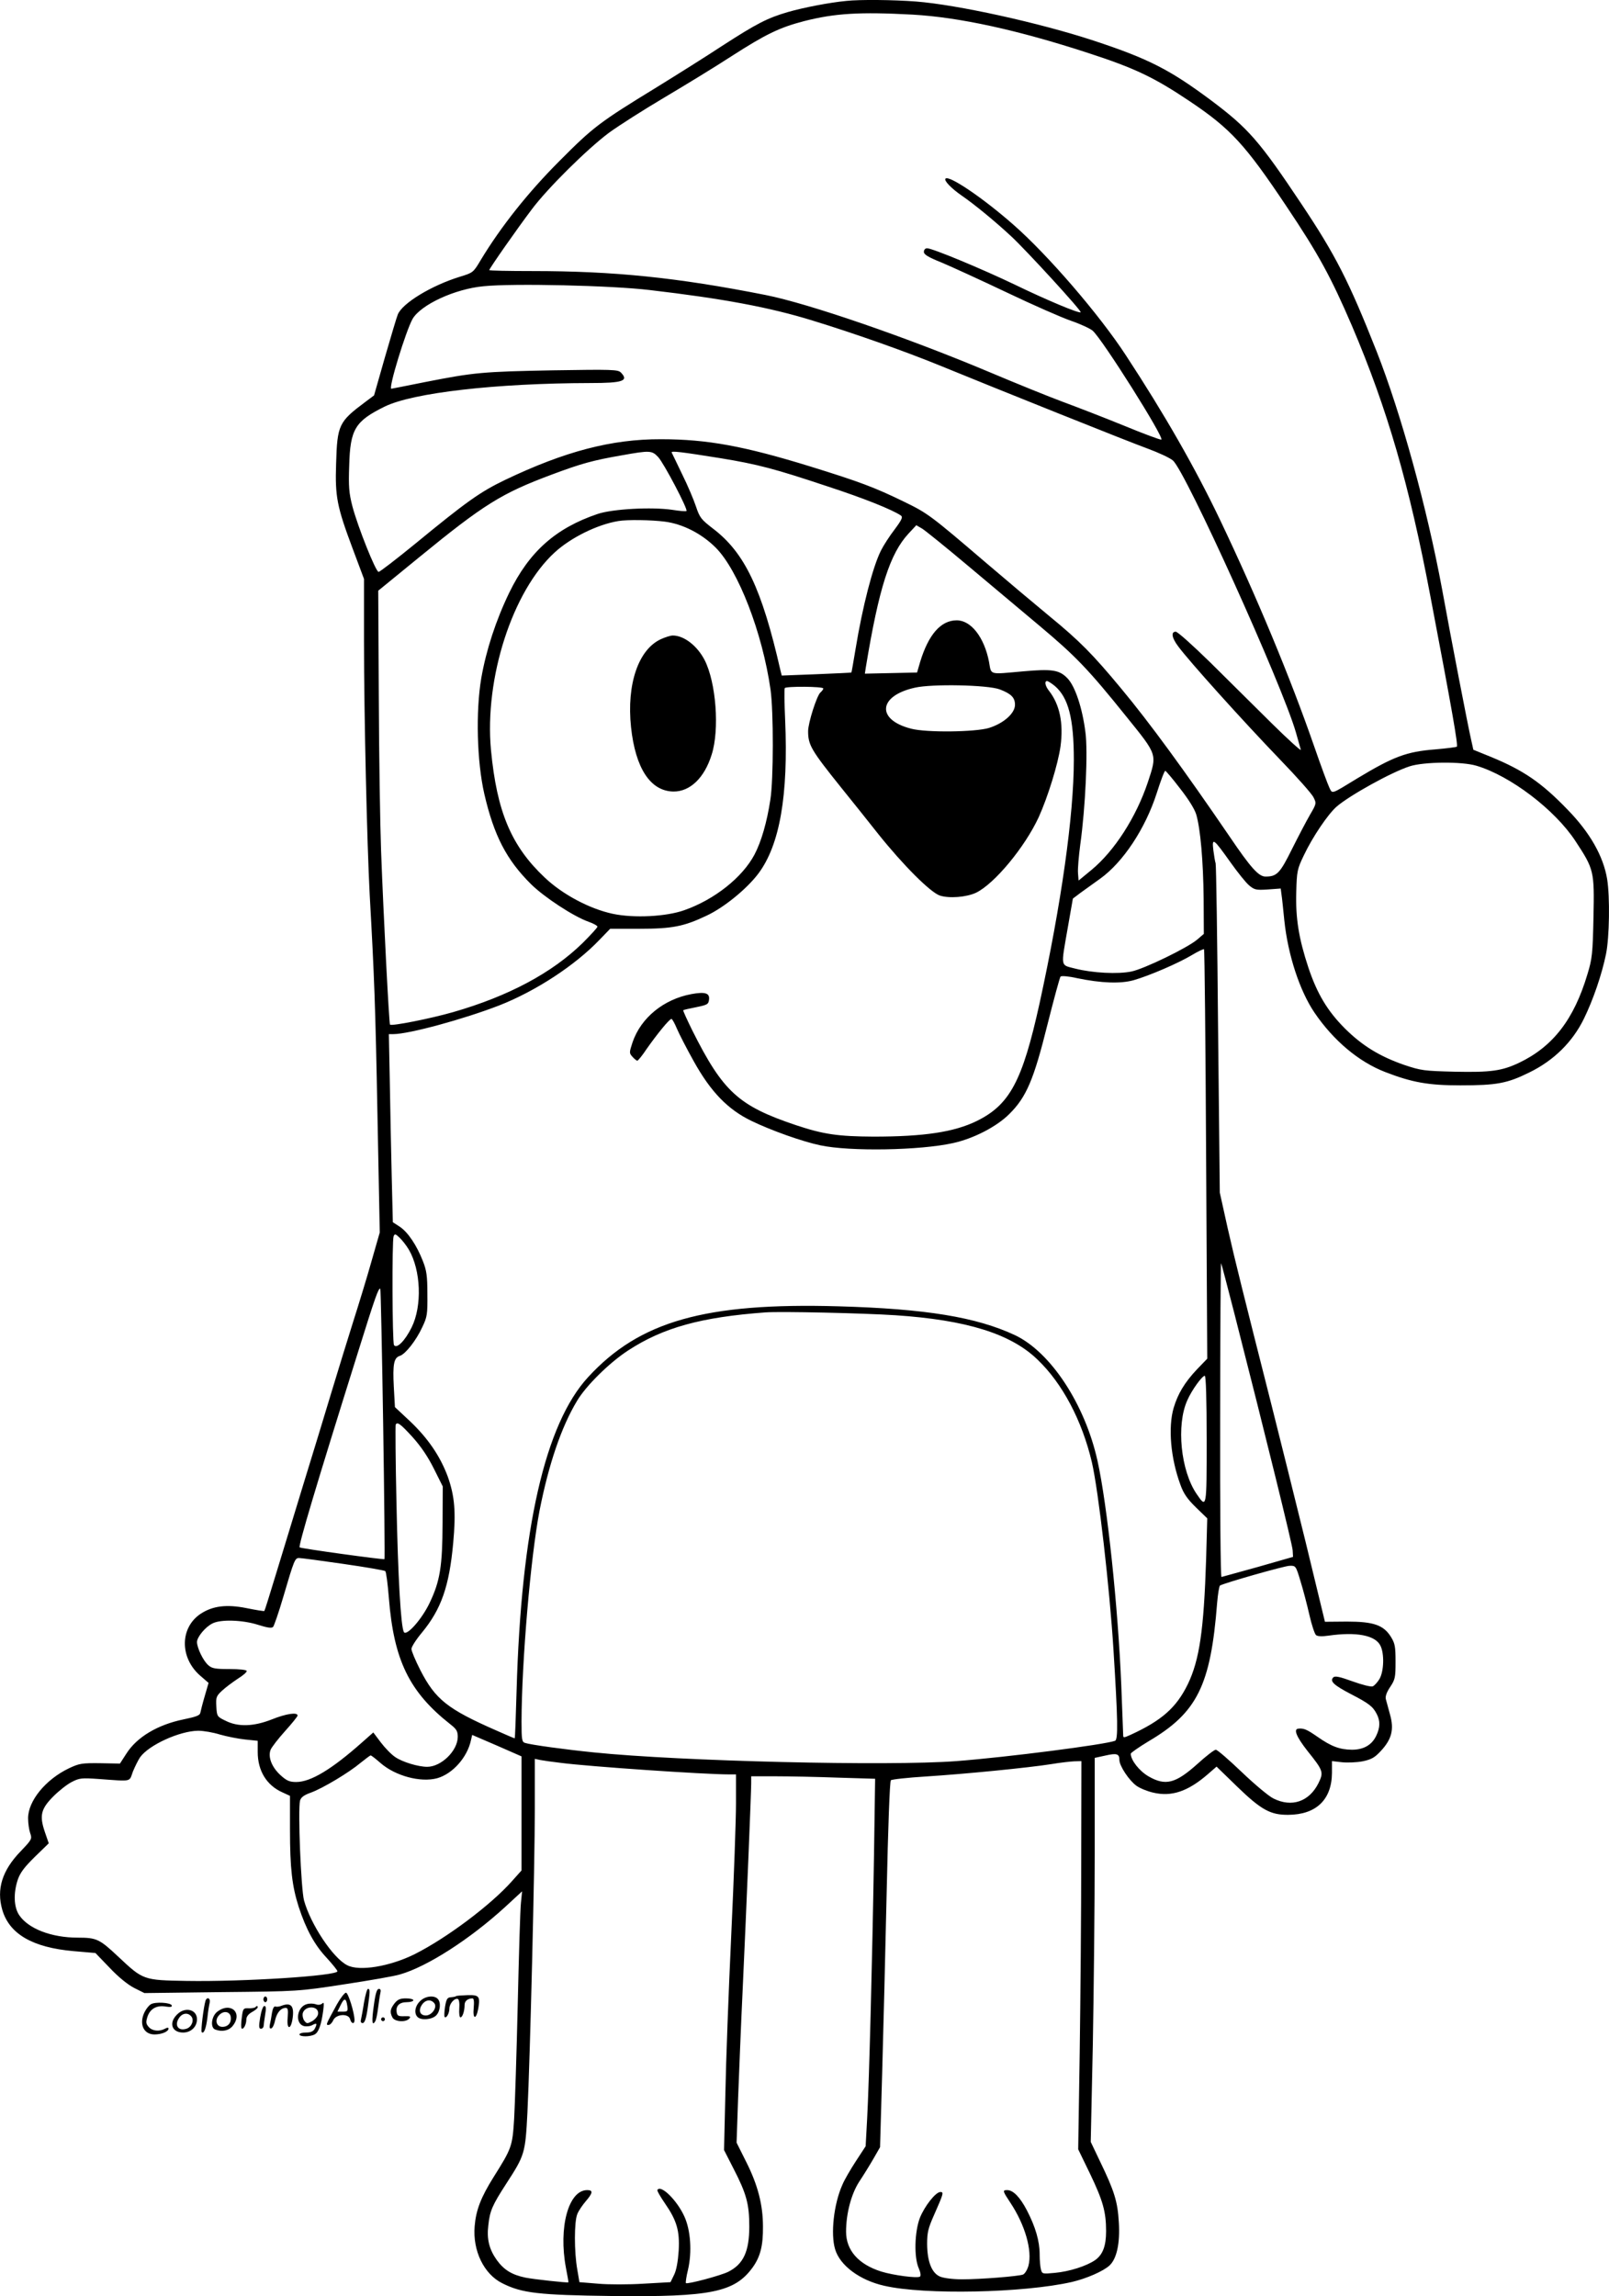
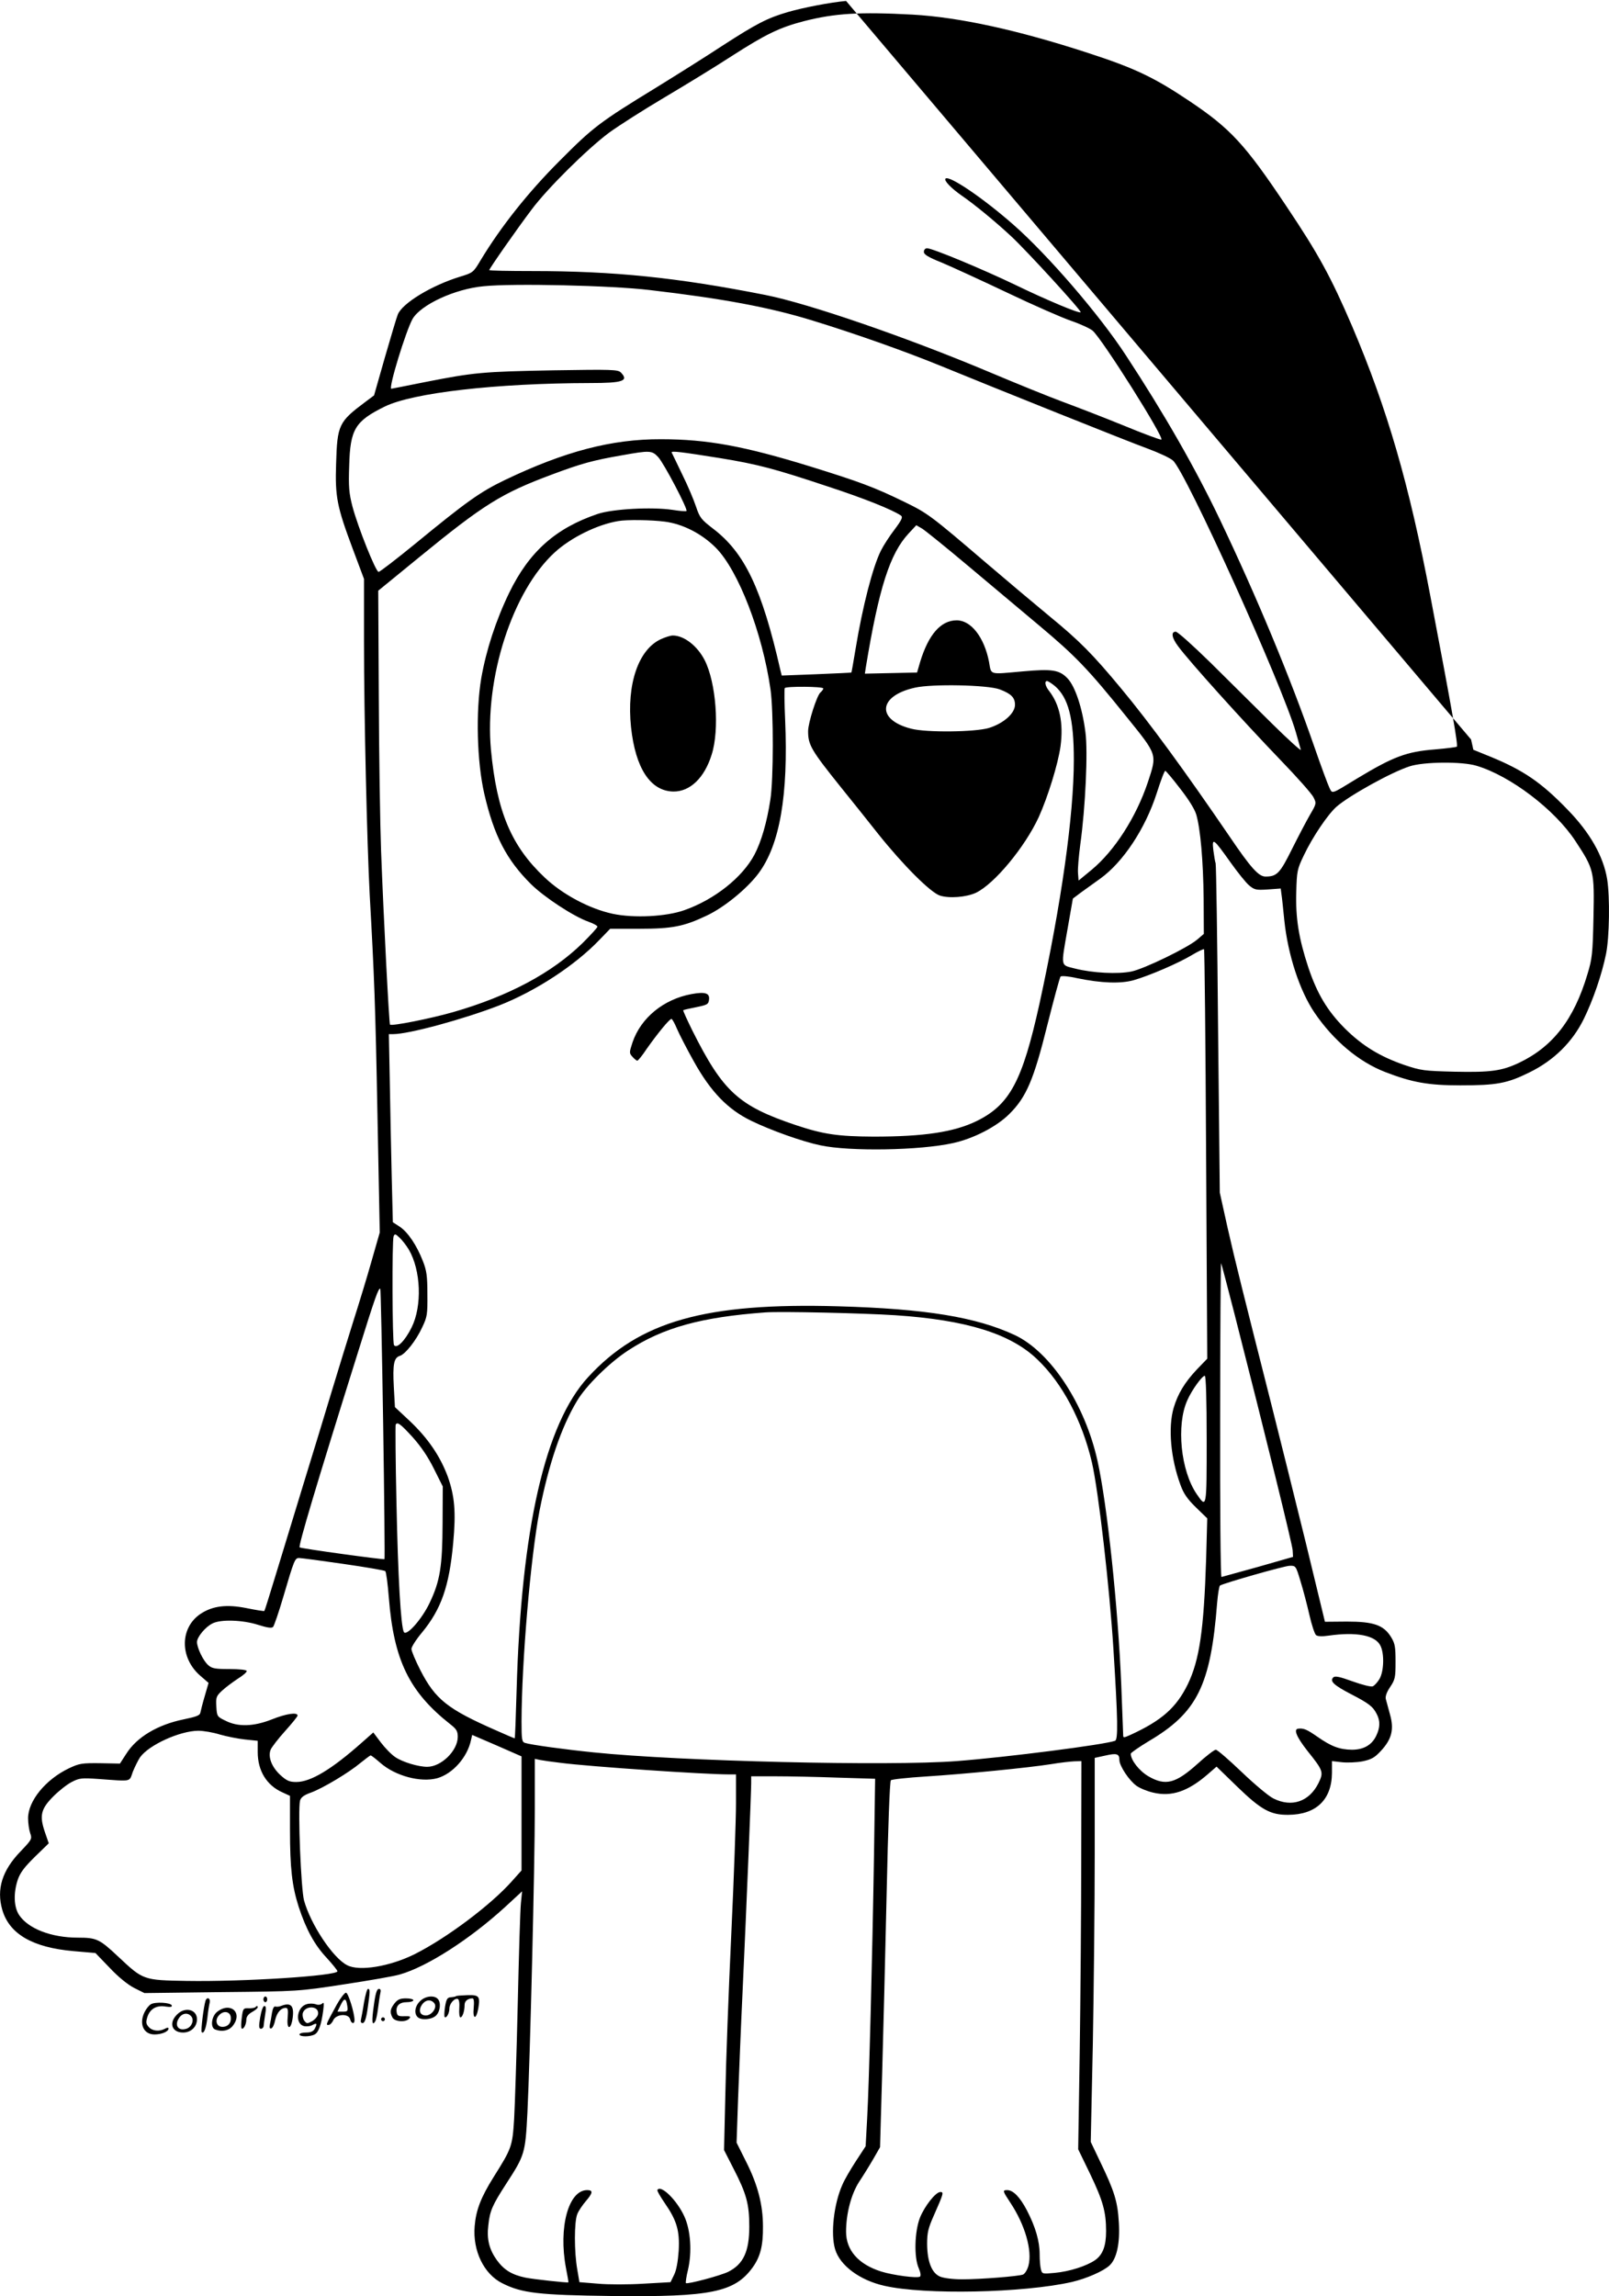
<svg xmlns="http://www.w3.org/2000/svg" version="1.0" viewBox="0 0 847.764 1209.637" preserveAspectRatio="xMidYMid meet">
  <g transform="translate(-210.213,1412.799) scale(0.1,-0.1)" fill="#000000" stroke="none">
-     <path d="M6560 14123 c-86 -8 -225 -35 -305 -58 -110 -32 -166 -61 -350 -180 -82 -54 -238 -152 -345 -218 -299 -183 -332 -208 -510 -387 -165 -165 -308 -345 -415 -522 -39 -66 -41 -67 -110 -88 -149 -46 -303 -139 -327 -199 -6 -14 -36 -116 -68 -226 l-57 -200 -44 -33 c-142 -106 -150 -121 -156 -327 -6 -174 5 -227 86 -444 l61 -163 0 -331 c0 -392 16 -1064 30 -1332 24 -430 30 -577 41 -1165 l12 -615 -43 -150 c-23 -82 -67 -226 -97 -320 -29 -93 -81 -260 -114 -370 -33 -110 -101 -333 -151 -495 -49 -162 -115 -376 -145 -475 -30 -99 -56 -182 -58 -184 -2 -2 -45 5 -94 15 -105 21 -178 12 -242 -30 -109 -73 -111 -230 -3 -325 l45 -39 -20 -69 c-11 -37 -21 -77 -23 -87 -2 -15 -20 -22 -88 -36 -137 -28 -247 -93 -303 -182 l-33 -51 -104 2 c-97 1 -110 -1 -165 -27 -123 -59 -215 -172 -215 -263 0 -25 5 -60 11 -78 11 -31 9 -34 -50 -96 -98 -101 -128 -200 -97 -308 37 -128 160 -199 375 -218 l116 -10 75 -78 c46 -49 96 -89 129 -106 l54 -27 406 5 c405 4 406 4 646 41 132 20 265 43 294 52 144 41 369 186 554 355 l90 83 -6 -59 c-4 -33 -11 -274 -17 -535 -6 -261 -15 -534 -19 -605 -9 -145 -13 -155 -108 -306 -67 -107 -93 -174 -100 -259 -11 -130 49 -253 146 -301 103 -52 191 -62 579 -67 521 -6 645 20 740 151 40 56 55 114 54 215 0 114 -27 219 -88 340 l-51 102 8 233 c5 127 15 385 24 572 21 455 45 1041 45 1088 l0 37 128 0 c71 0 218 -3 327 -7 l198 -6 -6 -406 c-9 -552 -26 -1205 -36 -1383 l-8 -147 -51 -78 c-28 -43 -61 -99 -72 -126 -45 -101 -62 -258 -38 -338 25 -86 130 -164 259 -193 211 -49 735 -38 989 20 77 18 166 57 198 87 38 35 56 117 49 227 -6 108 -23 164 -98 319 l-50 105 11 511 c5 280 10 735 10 1011 l0 501 55 12 c61 14 75 10 75 -23 0 -31 51 -108 90 -136 18 -13 57 -29 88 -36 97 -23 183 6 288 97 l46 40 107 -104 c128 -124 177 -151 271 -150 147 1 229 80 230 221 l0 62 53 -6 c29 -3 78 -1 109 5 47 10 64 20 97 56 56 61 69 112 47 190 -9 33 -19 70 -22 81 -4 14 4 37 23 65 26 39 28 50 28 133 0 79 -3 96 -24 130 -39 63 -92 81 -232 81 l-116 -1 -102 421 c-57 231 -137 553 -178 715 -152 600 -192 759 -233 940 l-41 185 -9 860 c-4 473 -10 867 -13 875 -3 8 -8 39 -12 69 -8 69 0 63 91 -65 37 -52 81 -107 98 -121 28 -23 36 -25 98 -21 l68 5 4 -31 c3 -17 9 -79 15 -137 19 -182 81 -371 159 -486 100 -147 233 -259 373 -313 142 -55 228 -70 395 -70 191 0 247 10 364 68 129 63 227 160 287 282 49 100 95 234 117 342 18 88 21 300 6 394 -20 121 -90 245 -209 367 -137 142 -232 207 -405 278 l-91 37 -12 54 c-17 74 -105 529 -153 793 -80 430 -215 921 -344 1250 -148 374 -217 509 -398 780 -220 330 -279 397 -472 542 -220 164 -331 221 -622 317 -286 94 -718 189 -936 206 -118 9 -294 11 -368 3z m350 -72 c247 -14 554 -81 925 -202 246 -80 347 -128 535 -254 216 -145 292 -227 511 -555 169 -252 234 -372 345 -630 186 -437 301 -833 413 -1425 117 -614 146 -783 139 -791 -3 -2 -54 -9 -114 -14 -152 -12 -220 -38 -411 -153 -139 -85 -130 -82 -146 -50 -8 16 -45 116 -82 223 -124 357 -299 779 -495 1190 -129 270 -291 554 -495 865 -140 215 -411 529 -592 688 -160 141 -340 263 -359 244 -10 -10 31 -52 86 -90 64 -44 173 -133 259 -213 81 -75 374 -395 367 -401 -7 -8 -181 65 -346 145 -173 83 -435 192 -463 192 -10 0 -17 -8 -17 -19 0 -14 23 -28 93 -56 50 -21 205 -92 342 -157 138 -66 291 -133 340 -150 50 -17 101 -41 114 -52 51 -44 381 -568 362 -574 -5 -2 -94 31 -198 74 -103 42 -248 98 -321 125 -73 27 -248 98 -390 158 -430 181 -949 360 -1177 405 -465 92 -798 126 -1227 126 -126 0 -228 2 -228 5 0 8 149 221 224 320 82 110 291 317 406 403 52 38 184 122 292 186 108 64 267 161 353 217 182 117 254 152 385 186 162 41 291 49 570 34z m-1385 -1451 c385 -45 633 -91 859 -161 219 -67 481 -160 656 -231 320 -131 1011 -408 1108 -443 57 -21 118 -49 134 -63 67 -57 575 -1180 648 -1432 12 -41 23 -83 26 -92 3 -9 -66 53 -153 139 -87 86 -232 230 -323 320 -91 89 -173 163 -183 163 -26 0 -21 -32 12 -76 57 -78 339 -391 537 -597 89 -92 169 -182 177 -200 16 -31 15 -34 -19 -92 -19 -33 -62 -115 -95 -181 -63 -127 -79 -144 -139 -144 -36 0 -77 45 -190 212 -237 347 -421 599 -570 778 -150 181 -220 252 -380 383 -74 61 -225 188 -335 282 -291 249 -305 259 -428 319 -158 77 -236 106 -494 186 -350 108 -545 144 -788 144 -260 1 -507 -64 -821 -214 -133 -64 -203 -114 -477 -339 -98 -80 -184 -146 -190 -146 -15 0 -109 236 -138 345 -18 70 -21 104 -17 214 5 193 31 235 187 312 149 73 587 123 1082 124 173 0 206 11 162 56 -16 15 -45 16 -358 11 -370 -7 -415 -11 -674 -62 -95 -19 -175 -35 -177 -35 -17 0 77 306 112 368 44 75 223 158 374 172 155 16 675 4 875 -20z m45 -880 c30 -32 158 -276 149 -284 -3 -3 -36 0 -74 6 -108 16 -316 5 -395 -22 -221 -75 -360 -199 -465 -415 -70 -145 -121 -301 -147 -449 -30 -177 -23 -441 16 -611 51 -220 117 -347 246 -475 70 -69 224 -170 303 -198 26 -9 47 -21 47 -26 0 -5 -35 -43 -77 -85 -161 -158 -391 -281 -683 -365 -118 -34 -325 -75 -333 -66 -5 6 -34 567 -47 915 -5 138 -11 502 -12 810 l-3 561 213 174 c346 283 437 339 702 438 155 58 217 75 367 101 150 27 160 26 193 -9z m329 -6 c196 -32 286 -56 562 -148 196 -64 342 -123 388 -154 11 -8 5 -22 -33 -73 -27 -35 -59 -85 -72 -111 -43 -85 -97 -294 -134 -519 -11 -67 -21 -123 -22 -124 -2 -1 -85 -5 -185 -9 l-182 -7 -7 28 c-98 430 -188 619 -355 746 -62 48 -70 57 -90 117 -12 36 -44 112 -73 170 -28 58 -52 109 -55 114 -4 10 52 3 258 -30z m-295 -334 c95 -12 195 -63 269 -137 119 -119 246 -448 289 -748 16 -114 16 -474 -1 -580 -18 -119 -48 -222 -84 -290 -64 -120 -210 -236 -369 -292 -95 -34 -266 -43 -378 -19 -121 26 -263 101 -358 191 -176 166 -252 346 -283 672 -35 378 113 837 336 1041 85 78 225 147 335 165 46 8 174 6 244 -3z m1594 -229 c114 -96 285 -239 379 -318 192 -161 258 -229 462 -483 163 -202 160 -194 111 -343 -62 -185 -176 -362 -297 -462 l-68 -56 -3 39 c-2 22 4 90 12 151 27 193 41 491 27 592 -16 127 -54 241 -94 283 -43 45 -81 51 -236 37 -181 -16 -165 -21 -178 51 -25 128 -94 218 -170 218 -84 0 -149 -75 -193 -220 l-16 -55 -138 -3 -137 -3 5 33 c69 419 127 600 226 706 l40 43 31 -18 c16 -10 123 -96 237 -192z m462 -637 c71 -61 100 -170 100 -389 0 -293 -66 -758 -181 -1285 -90 -407 -156 -532 -331 -618 -119 -58 -277 -82 -543 -82 -187 1 -264 12 -408 60 -304 102 -385 176 -547 499 -28 57 -50 105 -48 107 3 2 33 9 69 16 58 12 64 15 67 40 4 34 -20 42 -92 29 -147 -27 -267 -125 -311 -254 -18 -55 -18 -57 0 -77 10 -11 21 -20 25 -20 4 0 27 28 50 63 55 78 119 157 130 157 4 0 17 -23 29 -52 12 -28 52 -106 89 -172 89 -160 179 -253 303 -313 103 -50 268 -109 364 -129 154 -33 524 -27 699 12 109 24 230 87 296 153 90 89 129 181 201 471 34 135 65 249 69 253 4 5 43 2 86 -8 130 -27 231 -30 299 -11 84 24 239 91 308 133 32 19 61 33 63 30 3 -3 8 -489 11 -1081 l6 -1076 -55 -57 c-64 -68 -100 -128 -122 -202 -30 -103 -16 -266 36 -406 16 -45 36 -74 81 -118 l60 -58 -6 -217 c-12 -372 -35 -530 -97 -658 -60 -122 -136 -190 -302 -266 -36 -16 -38 -16 -38 0 0 9 -5 127 -10 262 -17 413 -74 951 -125 1181 -66 299 -247 574 -435 663 -203 95 -469 139 -930 152 -701 20 -1048 -78 -1319 -373 -227 -246 -353 -800 -377 -1652 -4 -138 -8 -251 -10 -251 -2 0 -45 18 -96 41 -258 113 -322 164 -401 318 -26 51 -47 101 -47 112 0 11 25 50 56 87 101 123 143 242 164 471 15 164 8 247 -29 351 -40 107 -104 201 -199 291 l-79 74 -6 108 c-6 117 0 152 32 162 29 9 86 81 118 151 26 54 28 68 27 174 0 95 -4 125 -24 175 -32 82 -78 151 -121 180 l-37 24 -6 243 c-3 134 -8 357 -10 496 l-5 252 23 0 c83 0 372 79 558 151 194 76 401 212 529 346 l56 58 154 0 c173 0 234 12 354 69 92 43 212 141 273 222 113 151 158 412 141 809 -4 88 -5 163 -2 168 6 10 203 9 203 -2 0 -5 -7 -14 -15 -21 -19 -16 -65 -160 -65 -204 0 -73 16 -100 174 -297 55 -68 143 -178 195 -244 131 -164 275 -308 325 -325 49 -16 140 -9 191 15 97 47 257 240 330 398 48 106 102 280 115 374 16 121 -4 219 -61 292 -20 25 -25 51 -10 51 5 0 24 -12 41 -26z m-290 -18 c60 -23 80 -43 80 -81 0 -45 -60 -98 -137 -122 -73 -22 -330 -25 -410 -4 -185 47 -174 173 19 216 90 21 385 15 448 -9z m2511 -402 c179 -53 414 -232 522 -397 98 -149 100 -158 95 -401 -4 -193 -7 -219 -32 -301 -71 -238 -182 -381 -360 -466 -91 -43 -149 -51 -340 -47 -162 4 -176 6 -266 36 -129 45 -220 101 -311 191 -93 93 -147 184 -193 321 -51 154 -68 261 -64 399 3 110 5 120 40 193 46 97 126 215 172 256 68 59 289 182 386 213 74 24 274 26 351 3z m-1562 -119 c44 -56 77 -108 86 -138 22 -75 37 -244 39 -445 l1 -184 -35 -30 c-52 -44 -279 -154 -346 -168 -72 -15 -205 -8 -296 15 -80 21 -77 2 -40 215 l27 154 41 31 c23 16 69 50 103 74 121 87 238 264 298 451 21 66 41 119 45 117 4 -1 39 -42 77 -92z m-4063 -2430 c64 -109 71 -297 15 -410 -35 -71 -79 -115 -93 -93 -9 15 -11 548 -2 573 6 14 10 13 31 -7 14 -13 36 -41 49 -63z m4350 -337 c167 -654 305 -1216 307 -1247 l2 -35 -185 -53 c-102 -28 -188 -52 -192 -53 -5 0 -8 375 -7 833 0 457 3 827 5 820 3 -6 34 -125 70 -265z m-4485 -582 c6 -389 9 -710 7 -712 -4 -4 -441 56 -447 62 -8 7 87 326 306 1024 92 295 110 346 119 338 2 -2 9 -323 15 -712z m2699 573 c374 -25 607 -97 748 -233 132 -126 235 -321 287 -541 35 -151 94 -666 114 -990 23 -367 25 -472 8 -478 -54 -20 -564 -86 -836 -107 -354 -27 -1455 -1 -1911 46 -149 15 -332 40 -362 50 -16 5 -18 19 -18 112 1 320 48 867 95 1112 48 243 114 439 197 577 47 80 171 202 269 266 185 121 385 176 724 201 81 6 517 -4 685 -15z m1640 -655 c0 -364 0 -364 -52 -288 -85 123 -109 365 -50 495 23 53 78 129 92 129 6 0 10 -120 10 -336z m-4185 14 c45 -50 81 -103 113 -167 l47 -94 -1 -196 c-1 -224 -13 -302 -68 -417 -40 -85 -122 -178 -136 -154 -16 30 -31 289 -39 685 -5 220 -6 403 -4 408 9 15 24 5 88 -65z m-364 -669 c118 -17 217 -34 221 -38 5 -4 13 -67 19 -141 26 -329 108 -496 324 -666 32 -25 39 -36 39 -66 0 -73 -87 -158 -161 -158 -47 0 -130 25 -168 51 -20 13 -54 48 -76 77 l-40 53 -60 -53 c-160 -142 -270 -208 -346 -208 -35 0 -50 6 -83 36 -46 42 -67 96 -52 134 6 14 40 58 76 98 36 40 66 77 66 82 0 19 -60 10 -135 -20 -96 -38 -179 -41 -245 -7 -44 21 -45 23 -48 75 -3 48 0 55 30 83 18 17 56 45 83 63 28 17 49 36 47 41 -1 6 -40 10 -91 10 -74 0 -92 3 -111 20 -27 23 -59 90 -60 122 0 26 43 79 81 98 43 23 160 19 241 -7 48 -15 71 -19 79 -11 5 5 30 77 54 159 57 194 61 204 83 204 11 0 116 -14 233 -31z m5043 -90 c14 -45 35 -125 47 -178 12 -53 28 -101 35 -107 8 -7 32 -8 66 -3 146 21 246 2 273 -52 22 -42 19 -137 -5 -177 -11 -18 -27 -35 -35 -38 -9 -4 -56 8 -106 26 -69 25 -93 30 -102 21 -20 -20 3 -41 93 -88 93 -48 116 -65 136 -105 19 -36 18 -72 -3 -115 -23 -48 -66 -73 -128 -73 -65 1 -108 17 -181 68 -56 39 -73 46 -101 43 -27 -2 -10 -43 47 -116 85 -106 87 -113 59 -171 -49 -98 -141 -129 -237 -81 -25 12 -100 75 -168 140 -67 64 -128 117 -136 117 -8 0 -52 -34 -97 -75 -115 -103 -168 -117 -258 -65 -48 28 -93 85 -93 119 0 5 42 34 93 65 257 151 328 294 362 729 4 48 11 89 15 92 22 13 340 104 367 104 32 1 33 0 57 -80z m-5693 -809 c35 -10 94 -22 132 -26 l67 -7 0 -59 c0 -99 47 -176 131 -213 l39 -18 0 -178 c0 -203 11 -298 46 -407 39 -119 84 -201 147 -268 31 -34 57 -66 57 -71 0 -24 -494 -56 -795 -51 -228 4 -228 4 -360 128 -99 93 -114 100 -213 100 -139 0 -261 47 -309 119 -28 42 -31 115 -7 187 13 37 35 66 90 120 l73 71 -21 61 c-29 86 -20 121 46 187 29 29 72 63 96 75 40 21 53 22 140 16 181 -13 162 -17 182 38 11 27 28 61 38 76 46 65 209 139 306 140 29 0 80 -9 115 -20z m1589 -416 l0 -300 -51 -57 c-111 -125 -343 -299 -512 -384 -131 -65 -292 -92 -356 -58 -75 38 -192 215 -227 341 -16 61 -33 477 -21 526 5 17 20 29 57 42 63 23 200 105 262 157 26 21 50 39 53 39 4 0 27 -18 52 -40 78 -68 211 -104 299 -80 81 23 159 110 178 202 l6 26 130 -56 130 -57 0 -301z m205 267 c154 -20 759 -61 888 -61 l37 0 0 -152 c0 -84 -11 -396 -25 -693 -14 -297 -28 -674 -31 -837 l-7 -297 50 -98 c68 -132 83 -186 83 -305 0 -131 -31 -198 -110 -238 -39 -20 -216 -67 -224 -60 -2 3 2 34 11 70 22 94 14 209 -19 281 -39 86 -124 169 -142 140 -3 -4 15 -35 39 -70 63 -91 79 -145 73 -251 -4 -57 -12 -102 -24 -126 l-19 -39 -142 -8 c-79 -5 -187 -5 -240 0 l-98 8 -11 65 c-17 94 -17 254 0 294 7 18 28 48 45 68 37 43 39 58 7 58 -99 0 -152 -197 -112 -410 8 -41 14 -75 13 -76 -7 -3 -182 16 -227 25 -71 15 -112 40 -150 92 -40 56 -54 110 -45 183 8 77 21 106 94 219 98 151 101 160 112 375 14 285 39 1304 39 1600 l0 264 28 -6 c15 -3 63 -10 107 -15z m2744 -503 c0 -282 -4 -742 -8 -1023 l-8 -510 63 -130 c67 -140 84 -199 84 -301 0 -78 -17 -124 -58 -153 -45 -31 -135 -60 -212 -67 -64 -6 -67 -6 -73 17 -4 13 -7 49 -7 80 0 70 -22 145 -67 232 -37 71 -73 107 -104 107 -26 0 -24 -5 17 -67 77 -116 116 -252 95 -331 -6 -22 -19 -43 -29 -47 -24 -9 -221 -25 -320 -25 -48 0 -96 6 -116 14 -44 18 -68 78 -69 171 0 61 5 83 37 155 49 111 52 120 33 120 -25 0 -83 -74 -108 -136 -28 -73 -32 -208 -6 -266 10 -23 12 -40 6 -44 -16 -9 -139 7 -204 27 -120 38 -185 112 -185 210 0 95 27 198 69 263 22 33 56 88 75 121 l35 61 11 384 c6 212 17 645 24 963 7 327 16 581 22 586 5 5 88 14 184 20 206 13 540 46 660 65 47 8 102 14 123 15 l37 1 -1 -512z M5585 10761 c-119 -54 -182 -237 -158 -464 23 -216 102 -337 223 -339 88 -1 164 72 202 195 42 132 23 379 -37 497 -39 76 -109 130 -168 130 -12 0 -40 -9 -62 -19z M4020 3578 c-6 -40 -14 -81 -16 -90 -3 -11 0 -18 9 -18 10 0 18 21 26 75 13 92 14 105 2 105 -5 0 -14 -33 -21 -72z M4072 3564 c-12 -83 -10 -113 7 -85 5 7 11 38 15 69 4 31 9 66 12 79 4 16 2 23 -8 23 -10 0 -18 -25 -26 -86z M3877 3568 c-59 -108 -59 -108 -44 -108 8 0 19 11 25 25 15 33 81 37 89 5 6 -24 23 -27 23 -5 0 38 -33 145 -45 145 -7 0 -29 -28 -48 -62z m55 -8 c4 -27 2 -30 -24 -30 l-28 0 17 35 c19 39 29 38 35 -5z M4505 3612 c-2 -3 -15 -5 -27 -6 -19 -1 -24 -9 -31 -50 -4 -27 -5 -51 -2 -54 9 -9 25 20 25 45 0 25 27 56 44 50 7 -2 10 -22 8 -50 -2 -26 1 -47 6 -47 11 0 22 33 22 66 0 20 17 34 42 34 7 0 9 -19 6 -50 -6 -61 13 -64 24 -4 11 65 5 73 -58 71 -30 -1 -57 -3 -59 -5z M3490 3595 c0 -8 5 -15 10 -15 6 0 10 7 10 15 0 8 -4 15 -10 15 -5 0 -10 -7 -10 -15z M4315 3585 c-27 -26 -32 -64 -13 -83 19 -19 76 -14 98 8 22 22 27 69 8 88 -20 20 -67 14 -93 -13z m75 -10 c18 -21 -12 -65 -44 -65 -31 0 -41 26 -21 56 18 27 47 31 65 9z M3185 3588 c-10 -33 -26 -160 -20 -166 11 -11 23 19 30 77 3 31 9 66 12 79 5 23 -14 32 -22 10z M4181 3574 c-23 -30 -26 -46 -11 -75 13 -23 71 -26 89 -5 9 11 4 13 -26 12 -32 -1 -38 2 -41 22 -5 33 15 52 54 52 19 0 34 5 34 10 0 6 -18 10 -39 10 -31 0 -44 -6 -60 -26z M2897 3569 c-9 -5 -24 -23 -32 -39 -32 -62 -8 -120 51 -120 38 0 74 15 74 31 0 6 -7 6 -19 -1 -30 -16 -66 -12 -85 9 -15 17 -16 25 -7 54 14 42 48 62 96 54 26 -4 35 -2 32 6 -5 15 -87 20 -110 6z M3720 3570 c-54 -13 -66 -103 -16 -116 13 -3 34 -1 45 6 23 12 26 8 11 -21 -8 -13 -21 -19 -45 -19 -19 0 -35 -4 -35 -10 0 -13 56 -13 80 0 21 11 35 51 45 125 5 39 4 47 -5 38 -8 -7 -21 -9 -34 -4 -11 4 -32 5 -46 1z m58 -53 c-2 -12 -16 -28 -31 -37 -26 -14 -29 -14 -42 3 -7 10 -10 27 -8 38 12 44 88 41 81 -4z M3585 3561 c-11 -5 -25 -6 -32 -4 -7 3 -14 -10 -18 -34 -3 -21 -8 -49 -11 -61 -3 -16 -1 -23 8 -20 7 3 16 22 20 44 9 39 30 64 56 64 11 0 13 -11 10 -50 -7 -66 17 -69 26 -4 9 65 -9 84 -59 65z M3447 3553 c-4 -3 -20 -6 -36 -5 -27 1 -29 -2 -35 -50 -4 -28 -4 -53 -1 -56 9 -9 25 20 25 46 0 15 10 29 30 40 16 9 30 20 30 25 0 9 -5 9 -13 0z M3473 3500 c-8 -48 -7 -60 4 -60 7 0 13 6 14 13 0 6 4 33 8 60 6 34 5 47 -4 47 -7 0 -16 -25 -22 -60z M3246 3529 c-30 -24 -37 -83 -10 -93 36 -14 73 -6 93 20 54 69 -13 128 -83 73z m72 -27 c4 -30 -14 -52 -44 -52 -31 0 -42 35 -18 61 23 26 58 21 62 -9z M3035 3515 c-45 -44 -28 -95 32 -95 41 0 73 30 73 70 0 52 -63 68 -105 25z m75 -10 c16 -19 3 -54 -23 -64 -44 -16 -68 16 -42 55 17 27 47 31 65 9z M4110 3490 c0 -5 5 -10 10 -10 6 0 10 5 10 10 0 6 -4 10 -10 10 -5 0 -10 -4 -10 -10z" />
+     <path d="M6560 14123 c-86 -8 -225 -35 -305 -58 -110 -32 -166 -61 -350 -180 -82 -54 -238 -152 -345 -218 -299 -183 -332 -208 -510 -387 -165 -165 -308 -345 -415 -522 -39 -66 -41 -67 -110 -88 -149 -46 -303 -139 -327 -199 -6 -14 -36 -116 -68 -226 l-57 -200 -44 -33 c-142 -106 -150 -121 -156 -327 -6 -174 5 -227 86 -444 l61 -163 0 -331 c0 -392 16 -1064 30 -1332 24 -430 30 -577 41 -1165 l12 -615 -43 -150 c-23 -82 -67 -226 -97 -320 -29 -93 -81 -260 -114 -370 -33 -110 -101 -333 -151 -495 -49 -162 -115 -376 -145 -475 -30 -99 -56 -182 -58 -184 -2 -2 -45 5 -94 15 -105 21 -178 12 -242 -30 -109 -73 -111 -230 -3 -325 l45 -39 -20 -69 c-11 -37 -21 -77 -23 -87 -2 -15 -20 -22 -88 -36 -137 -28 -247 -93 -303 -182 l-33 -51 -104 2 c-97 1 -110 -1 -165 -27 -123 -59 -215 -172 -215 -263 0 -25 5 -60 11 -78 11 -31 9 -34 -50 -96 -98 -101 -128 -200 -97 -308 37 -128 160 -199 375 -218 l116 -10 75 -78 c46 -49 96 -89 129 -106 l54 -27 406 5 c405 4 406 4 646 41 132 20 265 43 294 52 144 41 369 186 554 355 l90 83 -6 -59 c-4 -33 -11 -274 -17 -535 -6 -261 -15 -534 -19 -605 -9 -145 -13 -155 -108 -306 -67 -107 -93 -174 -100 -259 -11 -130 49 -253 146 -301 103 -52 191 -62 579 -67 521 -6 645 20 740 151 40 56 55 114 54 215 0 114 -27 219 -88 340 l-51 102 8 233 c5 127 15 385 24 572 21 455 45 1041 45 1088 l0 37 128 0 c71 0 218 -3 327 -7 l198 -6 -6 -406 c-9 -552 -26 -1205 -36 -1383 l-8 -147 -51 -78 c-28 -43 -61 -99 -72 -126 -45 -101 -62 -258 -38 -338 25 -86 130 -164 259 -193 211 -49 735 -38 989 20 77 18 166 57 198 87 38 35 56 117 49 227 -6 108 -23 164 -98 319 l-50 105 11 511 c5 280 10 735 10 1011 l0 501 55 12 c61 14 75 10 75 -23 0 -31 51 -108 90 -136 18 -13 57 -29 88 -36 97 -23 183 6 288 97 l46 40 107 -104 c128 -124 177 -151 271 -150 147 1 229 80 230 221 l0 62 53 -6 c29 -3 78 -1 109 5 47 10 64 20 97 56 56 61 69 112 47 190 -9 33 -19 70 -22 81 -4 14 4 37 23 65 26 39 28 50 28 133 0 79 -3 96 -24 130 -39 63 -92 81 -232 81 l-116 -1 -102 421 c-57 231 -137 553 -178 715 -152 600 -192 759 -233 940 l-41 185 -9 860 c-4 473 -10 867 -13 875 -3 8 -8 39 -12 69 -8 69 0 63 91 -65 37 -52 81 -107 98 -121 28 -23 36 -25 98 -21 l68 5 4 -31 c3 -17 9 -79 15 -137 19 -182 81 -371 159 -486 100 -147 233 -259 373 -313 142 -55 228 -70 395 -70 191 0 247 10 364 68 129 63 227 160 287 282 49 100 95 234 117 342 18 88 21 300 6 394 -20 121 -90 245 -209 367 -137 142 -232 207 -405 278 l-91 37 -12 54 z m350 -72 c247 -14 554 -81 925 -202 246 -80 347 -128 535 -254 216 -145 292 -227 511 -555 169 -252 234 -372 345 -630 186 -437 301 -833 413 -1425 117 -614 146 -783 139 -791 -3 -2 -54 -9 -114 -14 -152 -12 -220 -38 -411 -153 -139 -85 -130 -82 -146 -50 -8 16 -45 116 -82 223 -124 357 -299 779 -495 1190 -129 270 -291 554 -495 865 -140 215 -411 529 -592 688 -160 141 -340 263 -359 244 -10 -10 31 -52 86 -90 64 -44 173 -133 259 -213 81 -75 374 -395 367 -401 -7 -8 -181 65 -346 145 -173 83 -435 192 -463 192 -10 0 -17 -8 -17 -19 0 -14 23 -28 93 -56 50 -21 205 -92 342 -157 138 -66 291 -133 340 -150 50 -17 101 -41 114 -52 51 -44 381 -568 362 -574 -5 -2 -94 31 -198 74 -103 42 -248 98 -321 125 -73 27 -248 98 -390 158 -430 181 -949 360 -1177 405 -465 92 -798 126 -1227 126 -126 0 -228 2 -228 5 0 8 149 221 224 320 82 110 291 317 406 403 52 38 184 122 292 186 108 64 267 161 353 217 182 117 254 152 385 186 162 41 291 49 570 34z m-1385 -1451 c385 -45 633 -91 859 -161 219 -67 481 -160 656 -231 320 -131 1011 -408 1108 -443 57 -21 118 -49 134 -63 67 -57 575 -1180 648 -1432 12 -41 23 -83 26 -92 3 -9 -66 53 -153 139 -87 86 -232 230 -323 320 -91 89 -173 163 -183 163 -26 0 -21 -32 12 -76 57 -78 339 -391 537 -597 89 -92 169 -182 177 -200 16 -31 15 -34 -19 -92 -19 -33 -62 -115 -95 -181 -63 -127 -79 -144 -139 -144 -36 0 -77 45 -190 212 -237 347 -421 599 -570 778 -150 181 -220 252 -380 383 -74 61 -225 188 -335 282 -291 249 -305 259 -428 319 -158 77 -236 106 -494 186 -350 108 -545 144 -788 144 -260 1 -507 -64 -821 -214 -133 -64 -203 -114 -477 -339 -98 -80 -184 -146 -190 -146 -15 0 -109 236 -138 345 -18 70 -21 104 -17 214 5 193 31 235 187 312 149 73 587 123 1082 124 173 0 206 11 162 56 -16 15 -45 16 -358 11 -370 -7 -415 -11 -674 -62 -95 -19 -175 -35 -177 -35 -17 0 77 306 112 368 44 75 223 158 374 172 155 16 675 4 875 -20z m45 -880 c30 -32 158 -276 149 -284 -3 -3 -36 0 -74 6 -108 16 -316 5 -395 -22 -221 -75 -360 -199 -465 -415 -70 -145 -121 -301 -147 -449 -30 -177 -23 -441 16 -611 51 -220 117 -347 246 -475 70 -69 224 -170 303 -198 26 -9 47 -21 47 -26 0 -5 -35 -43 -77 -85 -161 -158 -391 -281 -683 -365 -118 -34 -325 -75 -333 -66 -5 6 -34 567 -47 915 -5 138 -11 502 -12 810 l-3 561 213 174 c346 283 437 339 702 438 155 58 217 75 367 101 150 27 160 26 193 -9z m329 -6 c196 -32 286 -56 562 -148 196 -64 342 -123 388 -154 11 -8 5 -22 -33 -73 -27 -35 -59 -85 -72 -111 -43 -85 -97 -294 -134 -519 -11 -67 -21 -123 -22 -124 -2 -1 -85 -5 -185 -9 l-182 -7 -7 28 c-98 430 -188 619 -355 746 -62 48 -70 57 -90 117 -12 36 -44 112 -73 170 -28 58 -52 109 -55 114 -4 10 52 3 258 -30z m-295 -334 c95 -12 195 -63 269 -137 119 -119 246 -448 289 -748 16 -114 16 -474 -1 -580 -18 -119 -48 -222 -84 -290 -64 -120 -210 -236 -369 -292 -95 -34 -266 -43 -378 -19 -121 26 -263 101 -358 191 -176 166 -252 346 -283 672 -35 378 113 837 336 1041 85 78 225 147 335 165 46 8 174 6 244 -3z m1594 -229 c114 -96 285 -239 379 -318 192 -161 258 -229 462 -483 163 -202 160 -194 111 -343 -62 -185 -176 -362 -297 -462 l-68 -56 -3 39 c-2 22 4 90 12 151 27 193 41 491 27 592 -16 127 -54 241 -94 283 -43 45 -81 51 -236 37 -181 -16 -165 -21 -178 51 -25 128 -94 218 -170 218 -84 0 -149 -75 -193 -220 l-16 -55 -138 -3 -137 -3 5 33 c69 419 127 600 226 706 l40 43 31 -18 c16 -10 123 -96 237 -192z m462 -637 c71 -61 100 -170 100 -389 0 -293 -66 -758 -181 -1285 -90 -407 -156 -532 -331 -618 -119 -58 -277 -82 -543 -82 -187 1 -264 12 -408 60 -304 102 -385 176 -547 499 -28 57 -50 105 -48 107 3 2 33 9 69 16 58 12 64 15 67 40 4 34 -20 42 -92 29 -147 -27 -267 -125 -311 -254 -18 -55 -18 -57 0 -77 10 -11 21 -20 25 -20 4 0 27 28 50 63 55 78 119 157 130 157 4 0 17 -23 29 -52 12 -28 52 -106 89 -172 89 -160 179 -253 303 -313 103 -50 268 -109 364 -129 154 -33 524 -27 699 12 109 24 230 87 296 153 90 89 129 181 201 471 34 135 65 249 69 253 4 5 43 2 86 -8 130 -27 231 -30 299 -11 84 24 239 91 308 133 32 19 61 33 63 30 3 -3 8 -489 11 -1081 l6 -1076 -55 -57 c-64 -68 -100 -128 -122 -202 -30 -103 -16 -266 36 -406 16 -45 36 -74 81 -118 l60 -58 -6 -217 c-12 -372 -35 -530 -97 -658 -60 -122 -136 -190 -302 -266 -36 -16 -38 -16 -38 0 0 9 -5 127 -10 262 -17 413 -74 951 -125 1181 -66 299 -247 574 -435 663 -203 95 -469 139 -930 152 -701 20 -1048 -78 -1319 -373 -227 -246 -353 -800 -377 -1652 -4 -138 -8 -251 -10 -251 -2 0 -45 18 -96 41 -258 113 -322 164 -401 318 -26 51 -47 101 -47 112 0 11 25 50 56 87 101 123 143 242 164 471 15 164 8 247 -29 351 -40 107 -104 201 -199 291 l-79 74 -6 108 c-6 117 0 152 32 162 29 9 86 81 118 151 26 54 28 68 27 174 0 95 -4 125 -24 175 -32 82 -78 151 -121 180 l-37 24 -6 243 c-3 134 -8 357 -10 496 l-5 252 23 0 c83 0 372 79 558 151 194 76 401 212 529 346 l56 58 154 0 c173 0 234 12 354 69 92 43 212 141 273 222 113 151 158 412 141 809 -4 88 -5 163 -2 168 6 10 203 9 203 -2 0 -5 -7 -14 -15 -21 -19 -16 -65 -160 -65 -204 0 -73 16 -100 174 -297 55 -68 143 -178 195 -244 131 -164 275 -308 325 -325 49 -16 140 -9 191 15 97 47 257 240 330 398 48 106 102 280 115 374 16 121 -4 219 -61 292 -20 25 -25 51 -10 51 5 0 24 -12 41 -26z m-290 -18 c60 -23 80 -43 80 -81 0 -45 -60 -98 -137 -122 -73 -22 -330 -25 -410 -4 -185 47 -174 173 19 216 90 21 385 15 448 -9z m2511 -402 c179 -53 414 -232 522 -397 98 -149 100 -158 95 -401 -4 -193 -7 -219 -32 -301 -71 -238 -182 -381 -360 -466 -91 -43 -149 -51 -340 -47 -162 4 -176 6 -266 36 -129 45 -220 101 -311 191 -93 93 -147 184 -193 321 -51 154 -68 261 -64 399 3 110 5 120 40 193 46 97 126 215 172 256 68 59 289 182 386 213 74 24 274 26 351 3z m-1562 -119 c44 -56 77 -108 86 -138 22 -75 37 -244 39 -445 l1 -184 -35 -30 c-52 -44 -279 -154 -346 -168 -72 -15 -205 -8 -296 15 -80 21 -77 2 -40 215 l27 154 41 31 c23 16 69 50 103 74 121 87 238 264 298 451 21 66 41 119 45 117 4 -1 39 -42 77 -92z m-4063 -2430 c64 -109 71 -297 15 -410 -35 -71 -79 -115 -93 -93 -9 15 -11 548 -2 573 6 14 10 13 31 -7 14 -13 36 -41 49 -63z m4350 -337 c167 -654 305 -1216 307 -1247 l2 -35 -185 -53 c-102 -28 -188 -52 -192 -53 -5 0 -8 375 -7 833 0 457 3 827 5 820 3 -6 34 -125 70 -265z m-4485 -582 c6 -389 9 -710 7 -712 -4 -4 -441 56 -447 62 -8 7 87 326 306 1024 92 295 110 346 119 338 2 -2 9 -323 15 -712z m2699 573 c374 -25 607 -97 748 -233 132 -126 235 -321 287 -541 35 -151 94 -666 114 -990 23 -367 25 -472 8 -478 -54 -20 -564 -86 -836 -107 -354 -27 -1455 -1 -1911 46 -149 15 -332 40 -362 50 -16 5 -18 19 -18 112 1 320 48 867 95 1112 48 243 114 439 197 577 47 80 171 202 269 266 185 121 385 176 724 201 81 6 517 -4 685 -15z m1640 -655 c0 -364 0 -364 -52 -288 -85 123 -109 365 -50 495 23 53 78 129 92 129 6 0 10 -120 10 -336z m-4185 14 c45 -50 81 -103 113 -167 l47 -94 -1 -196 c-1 -224 -13 -302 -68 -417 -40 -85 -122 -178 -136 -154 -16 30 -31 289 -39 685 -5 220 -6 403 -4 408 9 15 24 5 88 -65z m-364 -669 c118 -17 217 -34 221 -38 5 -4 13 -67 19 -141 26 -329 108 -496 324 -666 32 -25 39 -36 39 -66 0 -73 -87 -158 -161 -158 -47 0 -130 25 -168 51 -20 13 -54 48 -76 77 l-40 53 -60 -53 c-160 -142 -270 -208 -346 -208 -35 0 -50 6 -83 36 -46 42 -67 96 -52 134 6 14 40 58 76 98 36 40 66 77 66 82 0 19 -60 10 -135 -20 -96 -38 -179 -41 -245 -7 -44 21 -45 23 -48 75 -3 48 0 55 30 83 18 17 56 45 83 63 28 17 49 36 47 41 -1 6 -40 10 -91 10 -74 0 -92 3 -111 20 -27 23 -59 90 -60 122 0 26 43 79 81 98 43 23 160 19 241 -7 48 -15 71 -19 79 -11 5 5 30 77 54 159 57 194 61 204 83 204 11 0 116 -14 233 -31z m5043 -90 c14 -45 35 -125 47 -178 12 -53 28 -101 35 -107 8 -7 32 -8 66 -3 146 21 246 2 273 -52 22 -42 19 -137 -5 -177 -11 -18 -27 -35 -35 -38 -9 -4 -56 8 -106 26 -69 25 -93 30 -102 21 -20 -20 3 -41 93 -88 93 -48 116 -65 136 -105 19 -36 18 -72 -3 -115 -23 -48 -66 -73 -128 -73 -65 1 -108 17 -181 68 -56 39 -73 46 -101 43 -27 -2 -10 -43 47 -116 85 -106 87 -113 59 -171 -49 -98 -141 -129 -237 -81 -25 12 -100 75 -168 140 -67 64 -128 117 -136 117 -8 0 -52 -34 -97 -75 -115 -103 -168 -117 -258 -65 -48 28 -93 85 -93 119 0 5 42 34 93 65 257 151 328 294 362 729 4 48 11 89 15 92 22 13 340 104 367 104 32 1 33 0 57 -80z m-5693 -809 c35 -10 94 -22 132 -26 l67 -7 0 -59 c0 -99 47 -176 131 -213 l39 -18 0 -178 c0 -203 11 -298 46 -407 39 -119 84 -201 147 -268 31 -34 57 -66 57 -71 0 -24 -494 -56 -795 -51 -228 4 -228 4 -360 128 -99 93 -114 100 -213 100 -139 0 -261 47 -309 119 -28 42 -31 115 -7 187 13 37 35 66 90 120 l73 71 -21 61 c-29 86 -20 121 46 187 29 29 72 63 96 75 40 21 53 22 140 16 181 -13 162 -17 182 38 11 27 28 61 38 76 46 65 209 139 306 140 29 0 80 -9 115 -20z m1589 -416 l0 -300 -51 -57 c-111 -125 -343 -299 -512 -384 -131 -65 -292 -92 -356 -58 -75 38 -192 215 -227 341 -16 61 -33 477 -21 526 5 17 20 29 57 42 63 23 200 105 262 157 26 21 50 39 53 39 4 0 27 -18 52 -40 78 -68 211 -104 299 -80 81 23 159 110 178 202 l6 26 130 -56 130 -57 0 -301z m205 267 c154 -20 759 -61 888 -61 l37 0 0 -152 c0 -84 -11 -396 -25 -693 -14 -297 -28 -674 -31 -837 l-7 -297 50 -98 c68 -132 83 -186 83 -305 0 -131 -31 -198 -110 -238 -39 -20 -216 -67 -224 -60 -2 3 2 34 11 70 22 94 14 209 -19 281 -39 86 -124 169 -142 140 -3 -4 15 -35 39 -70 63 -91 79 -145 73 -251 -4 -57 -12 -102 -24 -126 l-19 -39 -142 -8 c-79 -5 -187 -5 -240 0 l-98 8 -11 65 c-17 94 -17 254 0 294 7 18 28 48 45 68 37 43 39 58 7 58 -99 0 -152 -197 -112 -410 8 -41 14 -75 13 -76 -7 -3 -182 16 -227 25 -71 15 -112 40 -150 92 -40 56 -54 110 -45 183 8 77 21 106 94 219 98 151 101 160 112 375 14 285 39 1304 39 1600 l0 264 28 -6 c15 -3 63 -10 107 -15z m2744 -503 c0 -282 -4 -742 -8 -1023 l-8 -510 63 -130 c67 -140 84 -199 84 -301 0 -78 -17 -124 -58 -153 -45 -31 -135 -60 -212 -67 -64 -6 -67 -6 -73 17 -4 13 -7 49 -7 80 0 70 -22 145 -67 232 -37 71 -73 107 -104 107 -26 0 -24 -5 17 -67 77 -116 116 -252 95 -331 -6 -22 -19 -43 -29 -47 -24 -9 -221 -25 -320 -25 -48 0 -96 6 -116 14 -44 18 -68 78 -69 171 0 61 5 83 37 155 49 111 52 120 33 120 -25 0 -83 -74 -108 -136 -28 -73 -32 -208 -6 -266 10 -23 12 -40 6 -44 -16 -9 -139 7 -204 27 -120 38 -185 112 -185 210 0 95 27 198 69 263 22 33 56 88 75 121 l35 61 11 384 c6 212 17 645 24 963 7 327 16 581 22 586 5 5 88 14 184 20 206 13 540 46 660 65 47 8 102 14 123 15 l37 1 -1 -512z M5585 10761 c-119 -54 -182 -237 -158 -464 23 -216 102 -337 223 -339 88 -1 164 72 202 195 42 132 23 379 -37 497 -39 76 -109 130 -168 130 -12 0 -40 -9 -62 -19z M4020 3578 c-6 -40 -14 -81 -16 -90 -3 -11 0 -18 9 -18 10 0 18 21 26 75 13 92 14 105 2 105 -5 0 -14 -33 -21 -72z M4072 3564 c-12 -83 -10 -113 7 -85 5 7 11 38 15 69 4 31 9 66 12 79 4 16 2 23 -8 23 -10 0 -18 -25 -26 -86z M3877 3568 c-59 -108 -59 -108 -44 -108 8 0 19 11 25 25 15 33 81 37 89 5 6 -24 23 -27 23 -5 0 38 -33 145 -45 145 -7 0 -29 -28 -48 -62z m55 -8 c4 -27 2 -30 -24 -30 l-28 0 17 35 c19 39 29 38 35 -5z M4505 3612 c-2 -3 -15 -5 -27 -6 -19 -1 -24 -9 -31 -50 -4 -27 -5 -51 -2 -54 9 -9 25 20 25 45 0 25 27 56 44 50 7 -2 10 -22 8 -50 -2 -26 1 -47 6 -47 11 0 22 33 22 66 0 20 17 34 42 34 7 0 9 -19 6 -50 -6 -61 13 -64 24 -4 11 65 5 73 -58 71 -30 -1 -57 -3 -59 -5z M3490 3595 c0 -8 5 -15 10 -15 6 0 10 7 10 15 0 8 -4 15 -10 15 -5 0 -10 -7 -10 -15z M4315 3585 c-27 -26 -32 -64 -13 -83 19 -19 76 -14 98 8 22 22 27 69 8 88 -20 20 -67 14 -93 -13z m75 -10 c18 -21 -12 -65 -44 -65 -31 0 -41 26 -21 56 18 27 47 31 65 9z M3185 3588 c-10 -33 -26 -160 -20 -166 11 -11 23 19 30 77 3 31 9 66 12 79 5 23 -14 32 -22 10z M4181 3574 c-23 -30 -26 -46 -11 -75 13 -23 71 -26 89 -5 9 11 4 13 -26 12 -32 -1 -38 2 -41 22 -5 33 15 52 54 52 19 0 34 5 34 10 0 6 -18 10 -39 10 -31 0 -44 -6 -60 -26z M2897 3569 c-9 -5 -24 -23 -32 -39 -32 -62 -8 -120 51 -120 38 0 74 15 74 31 0 6 -7 6 -19 -1 -30 -16 -66 -12 -85 9 -15 17 -16 25 -7 54 14 42 48 62 96 54 26 -4 35 -2 32 6 -5 15 -87 20 -110 6z M3720 3570 c-54 -13 -66 -103 -16 -116 13 -3 34 -1 45 6 23 12 26 8 11 -21 -8 -13 -21 -19 -45 -19 -19 0 -35 -4 -35 -10 0 -13 56 -13 80 0 21 11 35 51 45 125 5 39 4 47 -5 38 -8 -7 -21 -9 -34 -4 -11 4 -32 5 -46 1z m58 -53 c-2 -12 -16 -28 -31 -37 -26 -14 -29 -14 -42 3 -7 10 -10 27 -8 38 12 44 88 41 81 -4z M3585 3561 c-11 -5 -25 -6 -32 -4 -7 3 -14 -10 -18 -34 -3 -21 -8 -49 -11 -61 -3 -16 -1 -23 8 -20 7 3 16 22 20 44 9 39 30 64 56 64 11 0 13 -11 10 -50 -7 -66 17 -69 26 -4 9 65 -9 84 -59 65z M3447 3553 c-4 -3 -20 -6 -36 -5 -27 1 -29 -2 -35 -50 -4 -28 -4 -53 -1 -56 9 -9 25 20 25 46 0 15 10 29 30 40 16 9 30 20 30 25 0 9 -5 9 -13 0z M3473 3500 c-8 -48 -7 -60 4 -60 7 0 13 6 14 13 0 6 4 33 8 60 6 34 5 47 -4 47 -7 0 -16 -25 -22 -60z M3246 3529 c-30 -24 -37 -83 -10 -93 36 -14 73 -6 93 20 54 69 -13 128 -83 73z m72 -27 c4 -30 -14 -52 -44 -52 -31 0 -42 35 -18 61 23 26 58 21 62 -9z M3035 3515 c-45 -44 -28 -95 32 -95 41 0 73 30 73 70 0 52 -63 68 -105 25z m75 -10 c16 -19 3 -54 -23 -64 -44 -16 -68 16 -42 55 17 27 47 31 65 9z M4110 3490 c0 -5 5 -10 10 -10 6 0 10 5 10 10 0 6 -4 10 -10 10 -5 0 -10 -4 -10 -10z" />
  </g>
</svg>